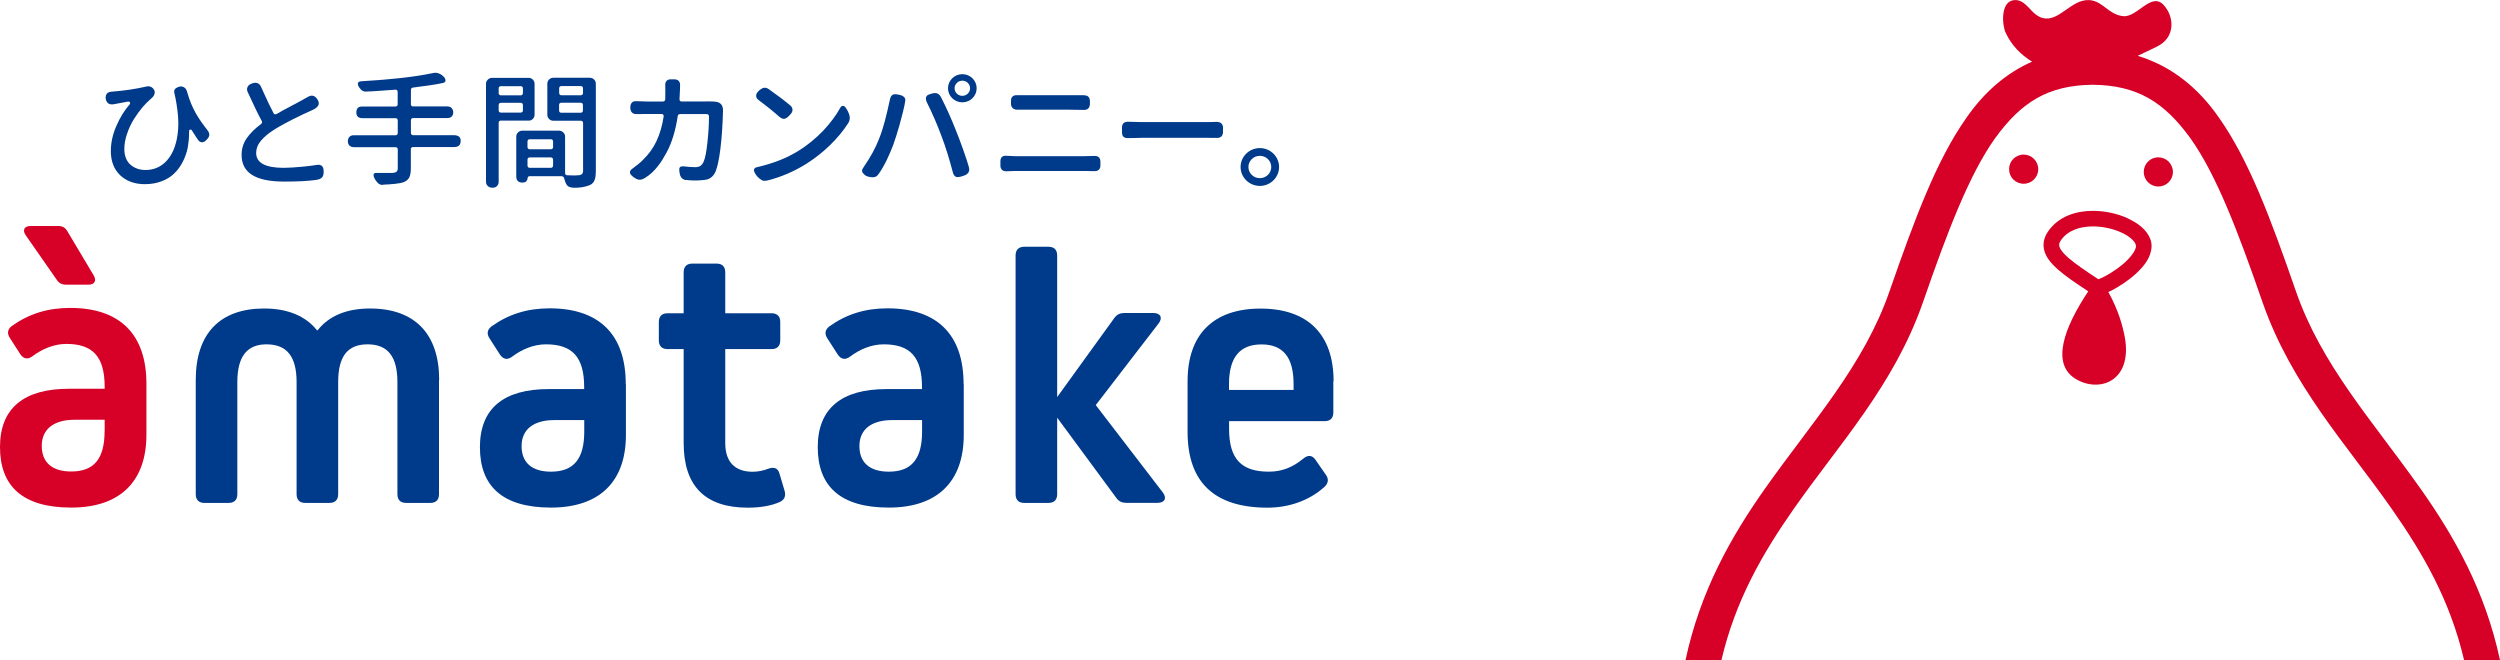
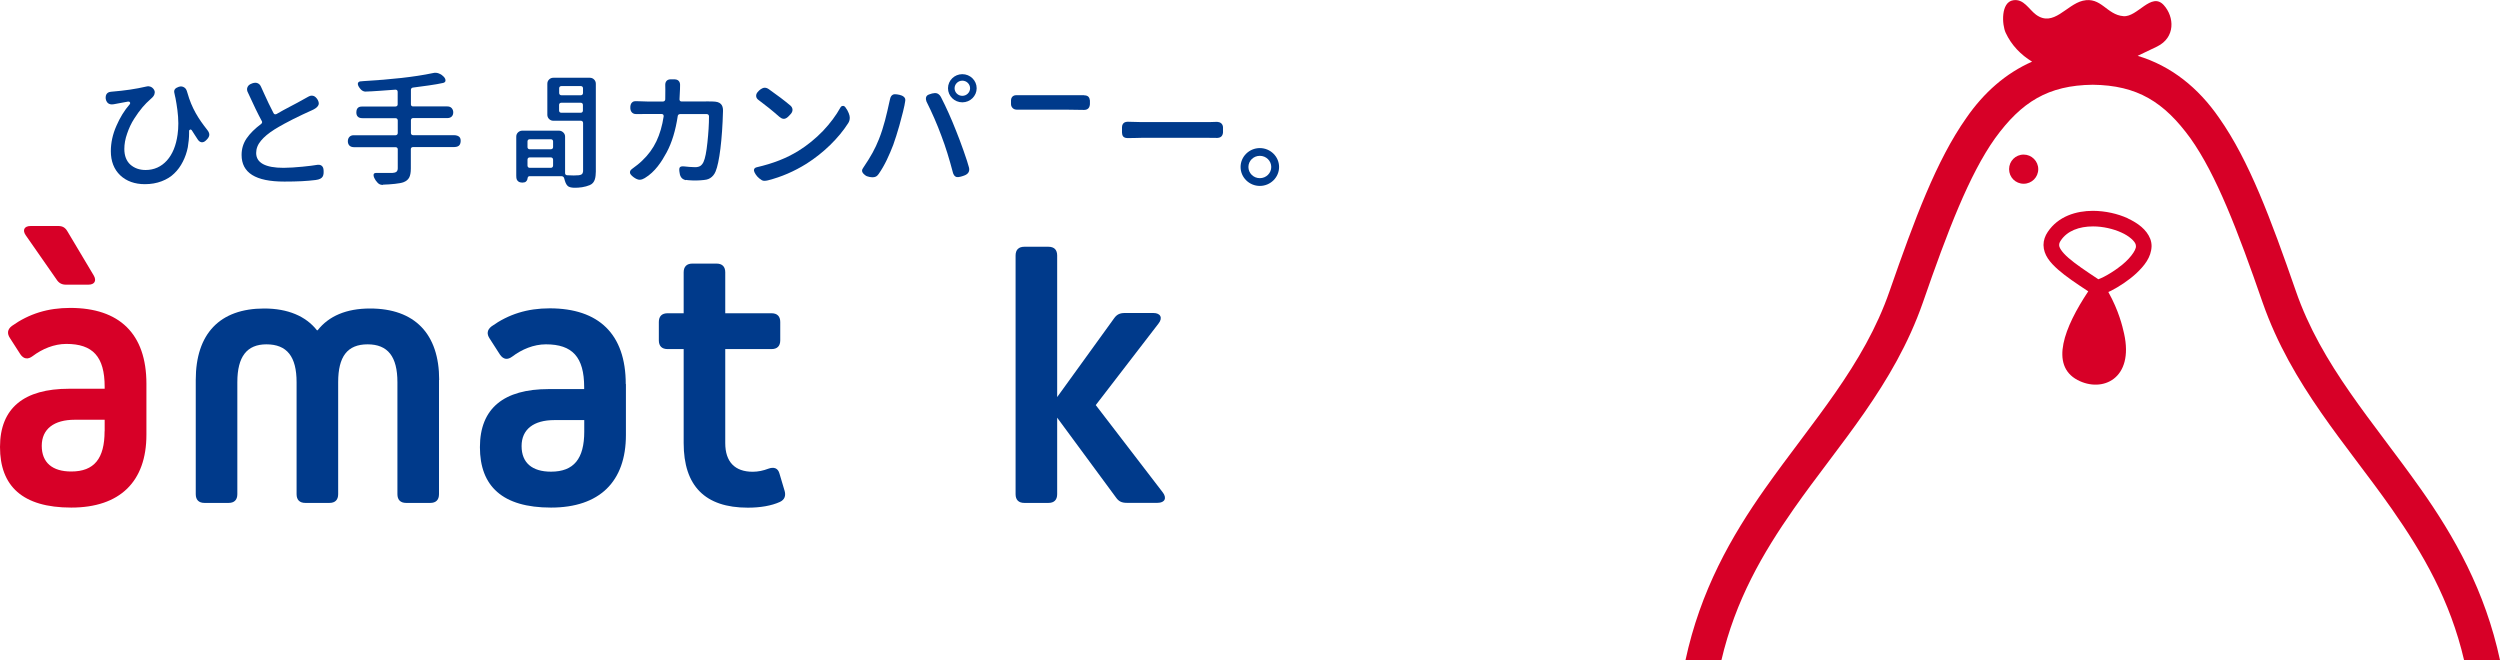
<svg xmlns="http://www.w3.org/2000/svg" id="_レイヤー_2" width="300" height="79.25" viewBox="0 0 300 79.25">
  <defs>
    <style>.cls-1{fill:#003a8b;}.cls-2{fill:#d70027;}</style>
  </defs>
  <g id="_レイヤー_1-2">
    <g>
      <g>
        <g>
          <path class="cls-1" d="m52.68,45.59v13.71c0,.69-.37,1.05-1.05,1.05h-2.89c-.69,0-1.05-.37-1.05-1.05v-13.44c0-3.07-1.15-4.54-3.58-4.54s-3.53,1.47-3.53,4.54v13.44c0,.69-.37,1.05-1.05,1.05h-2.89c-.69,0-1.05-.37-1.05-1.05v-13.44c0-3.07-1.15-4.54-3.62-4.54-2.34,0-3.49,1.47-3.49,4.54v13.44c0,.69-.37,1.05-1.05,1.05h-2.89c-.69,0-1.05-.37-1.05-1.05v-13.71c0-5.55,2.89-8.57,8.21-8.57,2.84,0,5,.92,6.33,2.61h.09c1.33-1.7,3.44-2.61,6.28-2.61,5.36,0,8.3,3.03,8.3,8.57Z" />
          <path class="cls-1" d="m75.11,46.1v6.1c0,5.59-3.16,8.71-8.99,8.71s-8.53-2.57-8.53-7.25,2.89-6.97,8.25-6.97h4.26v-.23c0-3.62-1.42-5.14-4.59-5.14-1.47,0-2.89.6-4.04,1.47-.55.41-1.05.37-1.47-.23l-1.24-1.93c-.37-.55-.32-1.05.23-1.47,2.06-1.47,4.31-2.16,6.97-2.16,5.87,0,9.13,3.07,9.13,9.08Zm-5,5.69v-1.38h-3.58c-2.48,0-3.94,1.1-3.94,3.12s1.28,3.07,3.53,3.07c2.75,0,3.99-1.56,3.99-4.81Z" />
-           <path class="cls-1" d="m115.65,46.1v6.1c0,5.59-3.16,8.71-8.99,8.71s-8.53-2.57-8.53-7.25,2.89-6.97,8.25-6.97h4.26v-.23c0-3.62-1.42-5.14-4.59-5.14-1.47,0-2.89.6-4.04,1.47-.55.41-1.05.37-1.47-.23l-1.24-1.93c-.37-.55-.32-1.05.23-1.47,2.06-1.47,4.31-2.16,6.97-2.16,5.87,0,9.13,3.07,9.13,9.08Zm-5,5.69v-1.38h-3.58c-2.48,0-3.94,1.1-3.94,3.12s1.28,3.07,3.53,3.07c2.75,0,3.99-1.56,3.99-4.81Z" />
          <path class="cls-1" d="m126.86,59.3c0,.69-.37,1.05-1.05,1.05h-2.89c-.69,0-1.05-.37-1.05-1.05v-28.64c0-.69.37-1.05,1.05-1.05h2.89c.69,0,1.05.37,1.05,1.05v16.99l6.83-9.45c.32-.46.69-.64,1.28-.64h3.44c.87,0,1.15.6.6,1.28l-7.52,9.77,8.02,10.45c.55.69.28,1.28-.6,1.28h-3.71c-.6,0-.96-.18-1.28-.64l-7.06-9.58v9.17Z" />
-           <path class="cls-1" d="m160,45.73v3.76c0,.69-.37,1.05-1.05,1.05h-11.46v.92c0,3.62,1.47,5.14,4.77,5.14,1.56,0,2.84-.5,4.13-1.56.55-.46,1.05-.46,1.47.14l1.24,1.79c.37.5.32,1.01-.18,1.47-1.79,1.61-4.22,2.48-6.83,2.48-6.28,0-9.58-2.98-9.58-9.08v-6.1c0-5.64,3.12-8.71,8.76-8.71s8.76,3.07,8.76,8.71Zm-4.77.37c0-3.21-1.24-4.77-3.85-4.77s-3.9,1.56-3.9,4.77v.69h7.75v-.69Z" />
          <path class="cls-2" d="m17.57,46.05v6.12c0,5.61-3.17,8.74-9.02,8.74S0,58.33,0,53.64s2.9-6.99,8.28-6.99h4.28v-.23c0-3.63-1.43-5.15-4.6-5.15-1.47,0-2.9.6-4.05,1.47-.55.41-1.06.37-1.47-.23l-1.24-1.93c-.37-.55-.32-1.06.23-1.47,2.07-1.47,4.32-2.16,6.99-2.16,5.89,0,9.15,3.08,9.15,9.11Zm-5.01,5.7v-1.38h-3.59c-2.48,0-3.96,1.1-3.96,3.13s1.29,3.08,3.54,3.08c2.76,0,4-1.56,4-4.83Zm-4.66-17.59c-.46,0-.83-.18-1.1-.6l-3.72-5.34c-.41-.6-.18-1.1.6-1.1h3.31c.51,0,.83.18,1.1.64l3.16,5.3c.37.64.09,1.1-.64,1.1h-2.71Z" />
          <path class="cls-1" d="m94.14,58.85c.18.6.05,1.1-.55,1.38-1.01.46-2.34.69-3.85.69-5.14,0-7.7-2.61-7.7-7.75v-11.28h-1.93c-.69,0-1.05-.37-1.05-1.05v-2.2c0-.69.37-1.05,1.05-1.05h1.93v-4.91c0-.69.37-1.05,1.05-1.05h2.89c.69,0,1.05.37,1.05,1.05v4.91h5.55c.69,0,1.05.37,1.05,1.05v2.2c0,.69-.37,1.05-1.05,1.05h-5.55v11.28c0,2.25,1.15,3.44,3.3,3.44.64,0,1.28-.14,1.88-.37.64-.23,1.15-.09,1.33.6l.6,2.02Z" />
        </g>
        <g>
          <path class="cls-1" d="m34.1,21.79c1.62,0,2.75-.06,3.78-.19.93-.12.98-.56.95-1.17-.01-.25-.09-.43-.23-.54-.15-.12-.37-.15-.66-.09-.44.09-2.64.34-3.91.34-2.18,0-3.29-.6-3.29-1.78,0-.52.19-1.02.58-1.48.37-.45.9-.89,1.59-1.33.32-.2.7-.42,1.17-.68.48-.26.82-.44,1.07-.56.27-.14.68-.33,1.17-.57.25-.12.43-.2.85-.39l.2-.09c.36-.16.7-.34.85-.67.07-.15.03-.37-.09-.6-.15-.27-.38-.47-.58-.5-.28-.04-.38.02-.66.17l-.09.05c-.36.2-.63.35-1.1.61-.15.08-.41.22-.7.37-.63.33-1.42.75-1.81.99-.07.04-.15.05-.22.03-.05-.02-.11-.05-.15-.14-.42-.79-.77-1.56-1.11-2.3-.14-.3-.26-.58-.39-.86-.11-.24-.21-.32-.37-.41-.1-.05-.21-.07-.31-.07-.25,0-.49.12-.58.16-.24.13-.3.24-.37.39-.08.18-.04.39.01.52.74,1.62,1.27,2.71,1.71,3.52.08.11.05.25-.07.35-.75.56-1.34,1.14-1.75,1.74-.4.59-.6,1.25-.6,1.98,0,2.15,1.67,3.2,5.12,3.2Z" />
          <path class="cls-1" d="m45.96,22.16c.95-.03,2.03-.13,2.45-.29.32-.12.54-.3.68-.54.14-.25.21-.62.21-1.11v-2.32c0-.15.1-.25.25-.25h4.85c.61,0,.85-.19.88-.71.01-.22-.04-.39-.15-.5-.13-.14-.37-.22-.69-.22h-4.88c-.15,0-.25-.11-.25-.27v-1.51c0-.16.1-.27.25-.27h4.11c.45,0,.72-.25.72-.7,0-.14-.05-.35-.2-.51-.13-.13-.3-.19-.52-.19h-4.11c-.15,0-.25-.1-.25-.25v-1.74c0-.14.09-.25.23-.27,1.02-.13,2.86-.37,3.64-.56.15-.04.24-.11.27-.22.05-.17-.07-.4-.2-.52l-.04-.04c-.11-.11-.24-.24-.58-.37-.23-.08-.43-.09-.69-.03-2.22.47-5.08.77-8.31.96-.4.02-.52.04-.61.13s-.2.34.28.87c.14.15.35.26.54.26.89-.02,2.45-.15,3.6-.23.01,0,.02,0,.03,0,.09,0,.14.04.17.06.04.03.08.09.08.2v1.51c0,.15-.11.25-.27.25h-3.97c-.33,0-.71.08-.72.7,0,.22.05.39.17.51.12.13.31.19.56.19h3.97c.16,0,.27.11.27.27v1.51c0,.16-.11.27-.27.27h-5.05c-.33,0-.66.22-.67.71,0,.21.06.39.18.52.13.13.32.2.54.2h5c.16,0,.27.1.27.25v2.29c0,.19-.06.33-.17.42-.11.08-.31.13-.46.13-.35.01-.81,0-1.3,0-.19,0-.38,0-.58,0h0c-.17,0-.32.02-.37.13-.1.23.12.7.47,1.06.18.18.34.25.64.25Z" />
-           <path class="cls-1" d="m63.42,14.48c.21,0,.38-.07.52-.21.14-.14.21-.3.21-.51v-3.7c0-.2-.07-.37-.21-.51-.14-.14-.31-.21-.52-.21h-4.36c-.2,0-.37.07-.52.21-.14.14-.22.3-.22.51v11.76c0,.22.06.39.32.59.19.14.68.19.94-.03.17-.14.26-.34.26-.56v-7.08c0-.16.1-.27.26-.27h3.32Zm-3.58-3.31v-.57c0-.15.1-.26.26-.26h2.39c.15,0,.26.1.26.26v.57c0,.16-.1.27-.26.27h-2.39c-.15,0-.26-.11-.26-.27Zm0,2.08v-.65c0-.15.1-.26.26-.26h2.39c.15,0,.26.11.26.26v.65c0,.15-.1.26-.26.26h-2.39c-.15,0-.26-.1-.26-.26Z" />
          <path class="cls-1" d="m63.54,21.14h3.83c.14,0,.25.07.31.19l.04.13c.1.36.18.63.39.84.14.14.38.21.74.23.66.02,1.36-.08,1.93-.32.66-.28.7-.99.72-1.62v-.03s0-10.51,0-10.51c0-.2-.07-.37-.21-.51-.14-.14-.31-.21-.52-.21h-4.36c-.21,0-.38.07-.52.21-.14.14-.21.3-.21.51v3.72c0,.2.07.37.21.51.14.14.31.21.52.21h3.3c.15,0,.26.11.26.27v5.79c-.03.31-.16.43-.51.48-.35.03-.81.04-1.4,0-.16-.01-.25-.1-.25-.26v-4.37c0-.2-.07-.37-.22-.51-.15-.14-.32-.21-.52-.21h-4.39c-.2,0-.37.07-.52.21-.14.14-.21.3-.21.51v4.67c0,.4.06.52.19.65.08.08.18.17.5.19.02,0,.04,0,.06,0,.17,0,.32-.04.4-.11.15-.14.18-.23.21-.42.02-.15.11-.24.24-.24Zm3.56-10.55c0-.15.1-.26.26-.26h2.34c.15,0,.26.1.26.26v.57c0,.16-.1.27-.26.27h-2.34c-.15,0-.26-.11-.26-.27v-.57Zm2.85,2.68c0,.15-.1.26-.26.26h-2.34c-.15,0-.26-.1-.26-.26v-.68c0-.15.1-.26.26-.26h2.34c.15,0,.26.1.26.26v.68Zm-6.65,3.7c0-.15.1-.26.26-.26h2.54c.16,0,.27.1.27.26v.69c0,.15-.11.25-.27.25h-2.54c-.15,0-.26-.1-.26-.25v-.69Zm0,2.19c0-.16.1-.27.26-.27h2.54c.16,0,.27.11.27.27v.71c0,.16-.11.27-.27.27h-2.54c-.15,0-.26-.11-.26-.27v-.71Z" />
          <path class="cls-1" d="m82.32,21.59c.35.06,1.16.09,1.68.05.72-.05.92-.09,1.21-.26.28-.17.51-.44.66-.8.45-1.06.8-3.83.89-7.25.01-.44-.07-1.04-.92-1.13-.38-.04-1.12-.03-2.5-.02-.69,0-1.54,0-1.55,0-.15,0-.25-.1-.25-.25.02-.3.04-.72.06-1.24,0,0,.01-.27.01-.52,0-.15-.05-.63-.65-.65-.17,0-.28,0-.49,0-.4,0-.64.25-.64.65,0,.36.01.56.01.56,0,.28,0,.64-.01,1.2-.02.16-.12.25-.27.25h-1.93c-.3-.01-.66-.02-.95-.03-.18,0-.34,0-.42-.01-.06,0-.27,0-.43.17-.15.15-.21.39-.19.71.01.16.1.67.7.67.29,0,.66-.01,1.16-.01h1.9c.1,0,.16.04.19.08.02.03.06.09.05.2-.17,1.13-.46,2.13-.87,2.99-.41.86-.97,1.63-1.68,2.3-.35.35-.73.64-1.22,1l-.05.04c-.19.14-.26.31-.21.5.06.25.73.78,1.13.78,0,0,.01,0,.02,0,.24-.01.4-.08.61-.2,1.25-.75,2.03-1.98,2.63-3.09.63-1.17,1.07-2.63,1.33-4.36.02-.14.13-.23.28-.23h3.2c.16,0,.27.11.27.27,0,.96-.07,2.02-.19,3.14-.12,1.14-.27,1.91-.47,2.34-.1.21-.23.37-.38.47-.16.1-.36.15-.63.15-.37,0-.98-.05-1.28-.09-.27-.03-.44,0-.53.09-.1.1-.1.28-.07.54.05.47.19.91.79,1.02Z" />
          <g>
            <path class="cls-1" d="m93.56,14.04c.56.49.94.07,1.28-.31l.03-.03c.17-.18.24-.37.23-.56-.01-.2-.14-.38-.25-.47-.69-.58-1.54-1.23-2.61-1.98-.18-.12-.34-.17-.49-.16-.28,0-.63.26-.85.54-.11.14-.18.29-.16.49.02.17.11.31.26.42.85.63,1.69,1.3,2.55,2.06Z" />
            <path class="cls-1" d="m101.44,12.86c-.09-.11-.17-.16-.28-.15-.14,0-.23.06-.3.18-.53.96-1.24,1.91-2.11,2.83-.88.91-1.87,1.72-2.95,2.39-1.43.88-3.01,1.5-4.99,1.96-.16.04-.26.11-.31.22-.06.14,0,.31.05.41.17.33.4.64.88.93.18.11.47.07.73.01,1.6-.41,3.12-1.06,4.63-2,1.02-.65,1.98-1.41,2.83-2.24.86-.84,1.59-1.72,2.17-2.63.13-.2.19-.43.18-.68,0-.22-.15-.73-.54-1.24Z" />
          </g>
-           <path class="cls-1" d="m131.44,18.71s-.02,0-.03,0c-.24,0-.99.03-1.24.03h-8.37c-.12,0-.27,0-.44-.02-.22-.01-.48-.03-.74-.03s-.57.17-.57.64v.57c0,.17.06.34.17.46.12.13.29.19.49.19s.45,0,.69-.02c.21,0,.41-.01.54-.01h8c.32,0,.92,0,1.29.02.28.01.49-.04.63-.17.15-.14.18-.33.19-.46v-.57c-.01-.19-.1-.62-.62-.62Z" />
          <path class="cls-1" d="m130.1,11.42h-.02c-.26,0-.56,0-.82,0h-6.31c-.1,0-.21,0-.33,0-.21,0-.45-.01-.69,0-.58.03-.61.53-.61.63v.44c0,.19.07.35.21.49.14.12.26.17.49.18.15,0,.36,0,.57,0,.14,0,.27,0,.38,0,.03,0,1.24,0,2.67,0,1.73,0,3.78,0,4.45.03.15,0,.66-.02.7-.68v-.44c-.04-.33-.16-.63-.69-.63Z" />
          <path class="cls-1" d="m146.1,14.62s-.69.03-.97.03h-8.18c-.57-.02-1.34-.04-1.6-.04h-.03c-.63,0-.68.51-.68.67v.63c.02.31.09.65.66.66.18,0,.48,0,.81-.01.29,0,.59-.02.84-.02h8.18c.24,0,.94.01.95.01.42-.02.64-.23.68-.65v-.62c0-.06-.02-.61-.67-.65Z" />
          <path class="cls-1" d="m151.18,17.77c-1.27,0-2.31,1.02-2.31,2.27s1.04,2.27,2.31,2.27,2.31-1.02,2.31-2.27-1.04-2.27-2.31-2.27Zm0,3.61c-.76,0-1.37-.6-1.37-1.34s.61-1.34,1.37-1.34,1.37.6,1.37,1.34-.61,1.34-1.37,1.34Z" />
          <path class="cls-1" d="m107.49,11.31c-.25-.03-.57.06-.68.56l-.07.3c-.33,1.51-.68,3.07-1.28,4.56-.46,1.14-.91,1.97-1.87,3.4-.11.17-.34.46.21.88.17.13.26.16.52.22.65.13.91-.05,1.11-.34.76-1.08,1.29-2.3,1.76-3.51.23-.65.48-1.42.73-2.3.26-.92.66-2.46.71-2.98.02-.18,0-.34-.18-.49-.28-.24-.78-.28-.96-.3Z" />
          <path class="cls-1" d="m111.17,12.17c.68,1.36,1.29,2.75,1.8,4.14.5,1.3.96,2.8,1.39,4.44.03.1.15.45.47.5.22.04.7-.11.96-.22.42-.18.59-.49.49-.92-.16-.69-1.06-3.22-1.53-4.36h0c-.6-1.53-1.19-2.84-1.84-4.11-.14-.27-.39-.49-.74-.47-.19.01-.43.06-.7.17-.13.05-.51.21-.3.82Z" />
          <path class="cls-1" d="m115.48,8.9c-.95,0-1.72.76-1.72,1.69s.77,1.69,1.72,1.69,1.72-.76,1.72-1.69-.77-1.69-1.72-1.69Zm0,2.6c-.52,0-.93-.41-.93-.91s.42-.91.93-.91.93.41.93.91-.42.91-.93.91Z" />
          <path class="cls-1" d="m22.81,15.54s.13-.02.21.1c.08.11.19.28.3.47.14.22.3.46.41.63.13.2.29.31.46.33.17.02.34-.05.49-.19.44-.4.62-.75.2-1.28-1.06-1.34-1.87-2.6-2.39-4.46-.11-.41-.21-.53-.37-.64-.21-.14-.43-.17-.7-.07-.4.14-.56.35-.51.66.03.2.06.31.09.43.02.08.04.16.06.26.16.85.34,1.97.34,3.03,0,.47-.03.92-.09,1.33-.18,1.33-.61,2.37-1.28,3.12-.68.75-1.54,1.14-2.56,1.14-.73,0-1.34-.22-1.82-.64-.48-.43-.73-1.07-.73-1.88,0-.59.11-1.22.34-1.86.22-.65.5-1.24.84-1.77.33-.52.67-.99,1.01-1.39.29-.34.6-.65.95-.96.32-.28.48-.45.51-.79.02-.19-.09-.41-.28-.57-.12-.1-.36-.25-.71-.16-1.37.31-2.49.48-4.27.63-.22.02-.6.13-.63.64-.02.24.06.56.31.75.11.08.31.17.65.11.4-.07.93-.17,1.72-.32.02,0,.04,0,.06,0,.09,0,.14.03.17.09.04.07.05.13-.03.24-.63.72-1.17,1.6-1.6,2.6-.44,1-.66,2.02-.66,3.02,0,1.21.38,2.18,1.12,2.89.75.71,1.75,1.07,2.97,1.07.73,0,1.41-.12,2.01-.35.6-.23,1.11-.54,1.51-.94.41-.39.76-.87,1.03-1.41.28-.54.48-1.13.6-1.74.09-.51.15-1.15.15-1.65,0-.14,0-.22,0-.3,0-.07.06-.14.13-.16Z" />
        </g>
      </g>
      <g>
        <path class="cls-2" d="m290.44,58.61c-5.69-8.06-11.87-14.78-14.95-23.72h0c-3-8.63-5.6-15.64-9.2-20.75-2.5-3.62-5.75-6.23-9.77-7.44.71-.33,1.46-.69,2.32-1.11,2.24-1.09,2.09-3.57.81-4.98-1.49-1.63-3.16,1.48-4.84,1.33-2.02-.16-2.67-2.38-4.88-1.85-1.97.48-3.51,3.21-5.61,1.67-.86-.64-1.47-1.93-2.73-1.73-1.51.23-1.36,2.93-.91,3.9.7,1.51,1.83,2.65,3.17,3.47-3.16,1.39-5.79,3.71-7.89,6.75-3.6,5.11-6.19,12.12-9.2,20.75-3.08,8.94-9.26,15.66-14.95,23.72-4.05,5.74-7.77,12.26-9.56,20.64h4.31c1.69-7.24,4.96-12.86,8.7-18.21,5.43-7.76,12.01-14.79,15.49-24.76,2.97-8.58,5.56-15.34,8.66-19.7,3.16-4.35,6.36-6.36,11.72-6.42,5.35.06,8.56,2.07,11.72,6.42,3.1,4.36,5.69,11.12,8.66,19.7,3.48,9.97,10.06,17.01,15.49,24.76,3.74,5.35,7.02,10.97,8.7,18.21h4.31c-1.79-8.39-5.51-14.9-9.56-20.64Z" />
        <path class="cls-2" d="m242.84,18.55c-.98,0-1.75.78-1.75,1.75s.77,1.75,1.75,1.75,1.75-.79,1.75-1.75-.79-1.75-1.75-1.75Z" />
-         <path class="cls-2" d="m259,18.88c-.98,0-1.75.78-1.75,1.75s.77,1.75,1.75,1.75,1.75-.79,1.75-1.75-.78-1.75-1.75-1.75Z" />
        <path class="cls-2" d="m255.34,26.2c-1.23-.56-2.69-.89-4.18-.9-2.02,0-4.17.65-5.43,2.53-.32.47-.51,1.01-.51,1.57.02,1.21.79,2.11,1.78,2.98.91.8,2.13,1.62,3.59,2.58-2.88,4.33-4.63,8.86-1.29,10.64,2.97,1.57,6.8-.13,5.59-5.57-.19-.85-.62-2.71-1.89-4.99.1-.05.21-.1.33-.15.92-.47,2.06-1.2,3.02-2.08.94-.89,1.8-1.91,1.84-3.27,0-.29-.05-.59-.16-.88-.45-1.13-1.48-1.88-2.69-2.45Zm-1.12,5.92c-.6.44-1.23.83-1.74,1.09-.26.13-.48.23-.65.29-.01,0-.02,0-.03.01-1.53-1.01-2.76-1.84-3.57-2.55-.88-.76-1.16-1.32-1.13-1.57,0-.14.03-.28.19-.52.77-1.17,2.21-1.7,3.87-1.7h.01c1.18,0,2.43.29,3.39.73.97.43,1.6,1.05,1.71,1.4h0c.02.07.04.14.04.22.08.49-.86,1.73-2.09,2.59Z" />
      </g>
    </g>
  </g>
</svg>